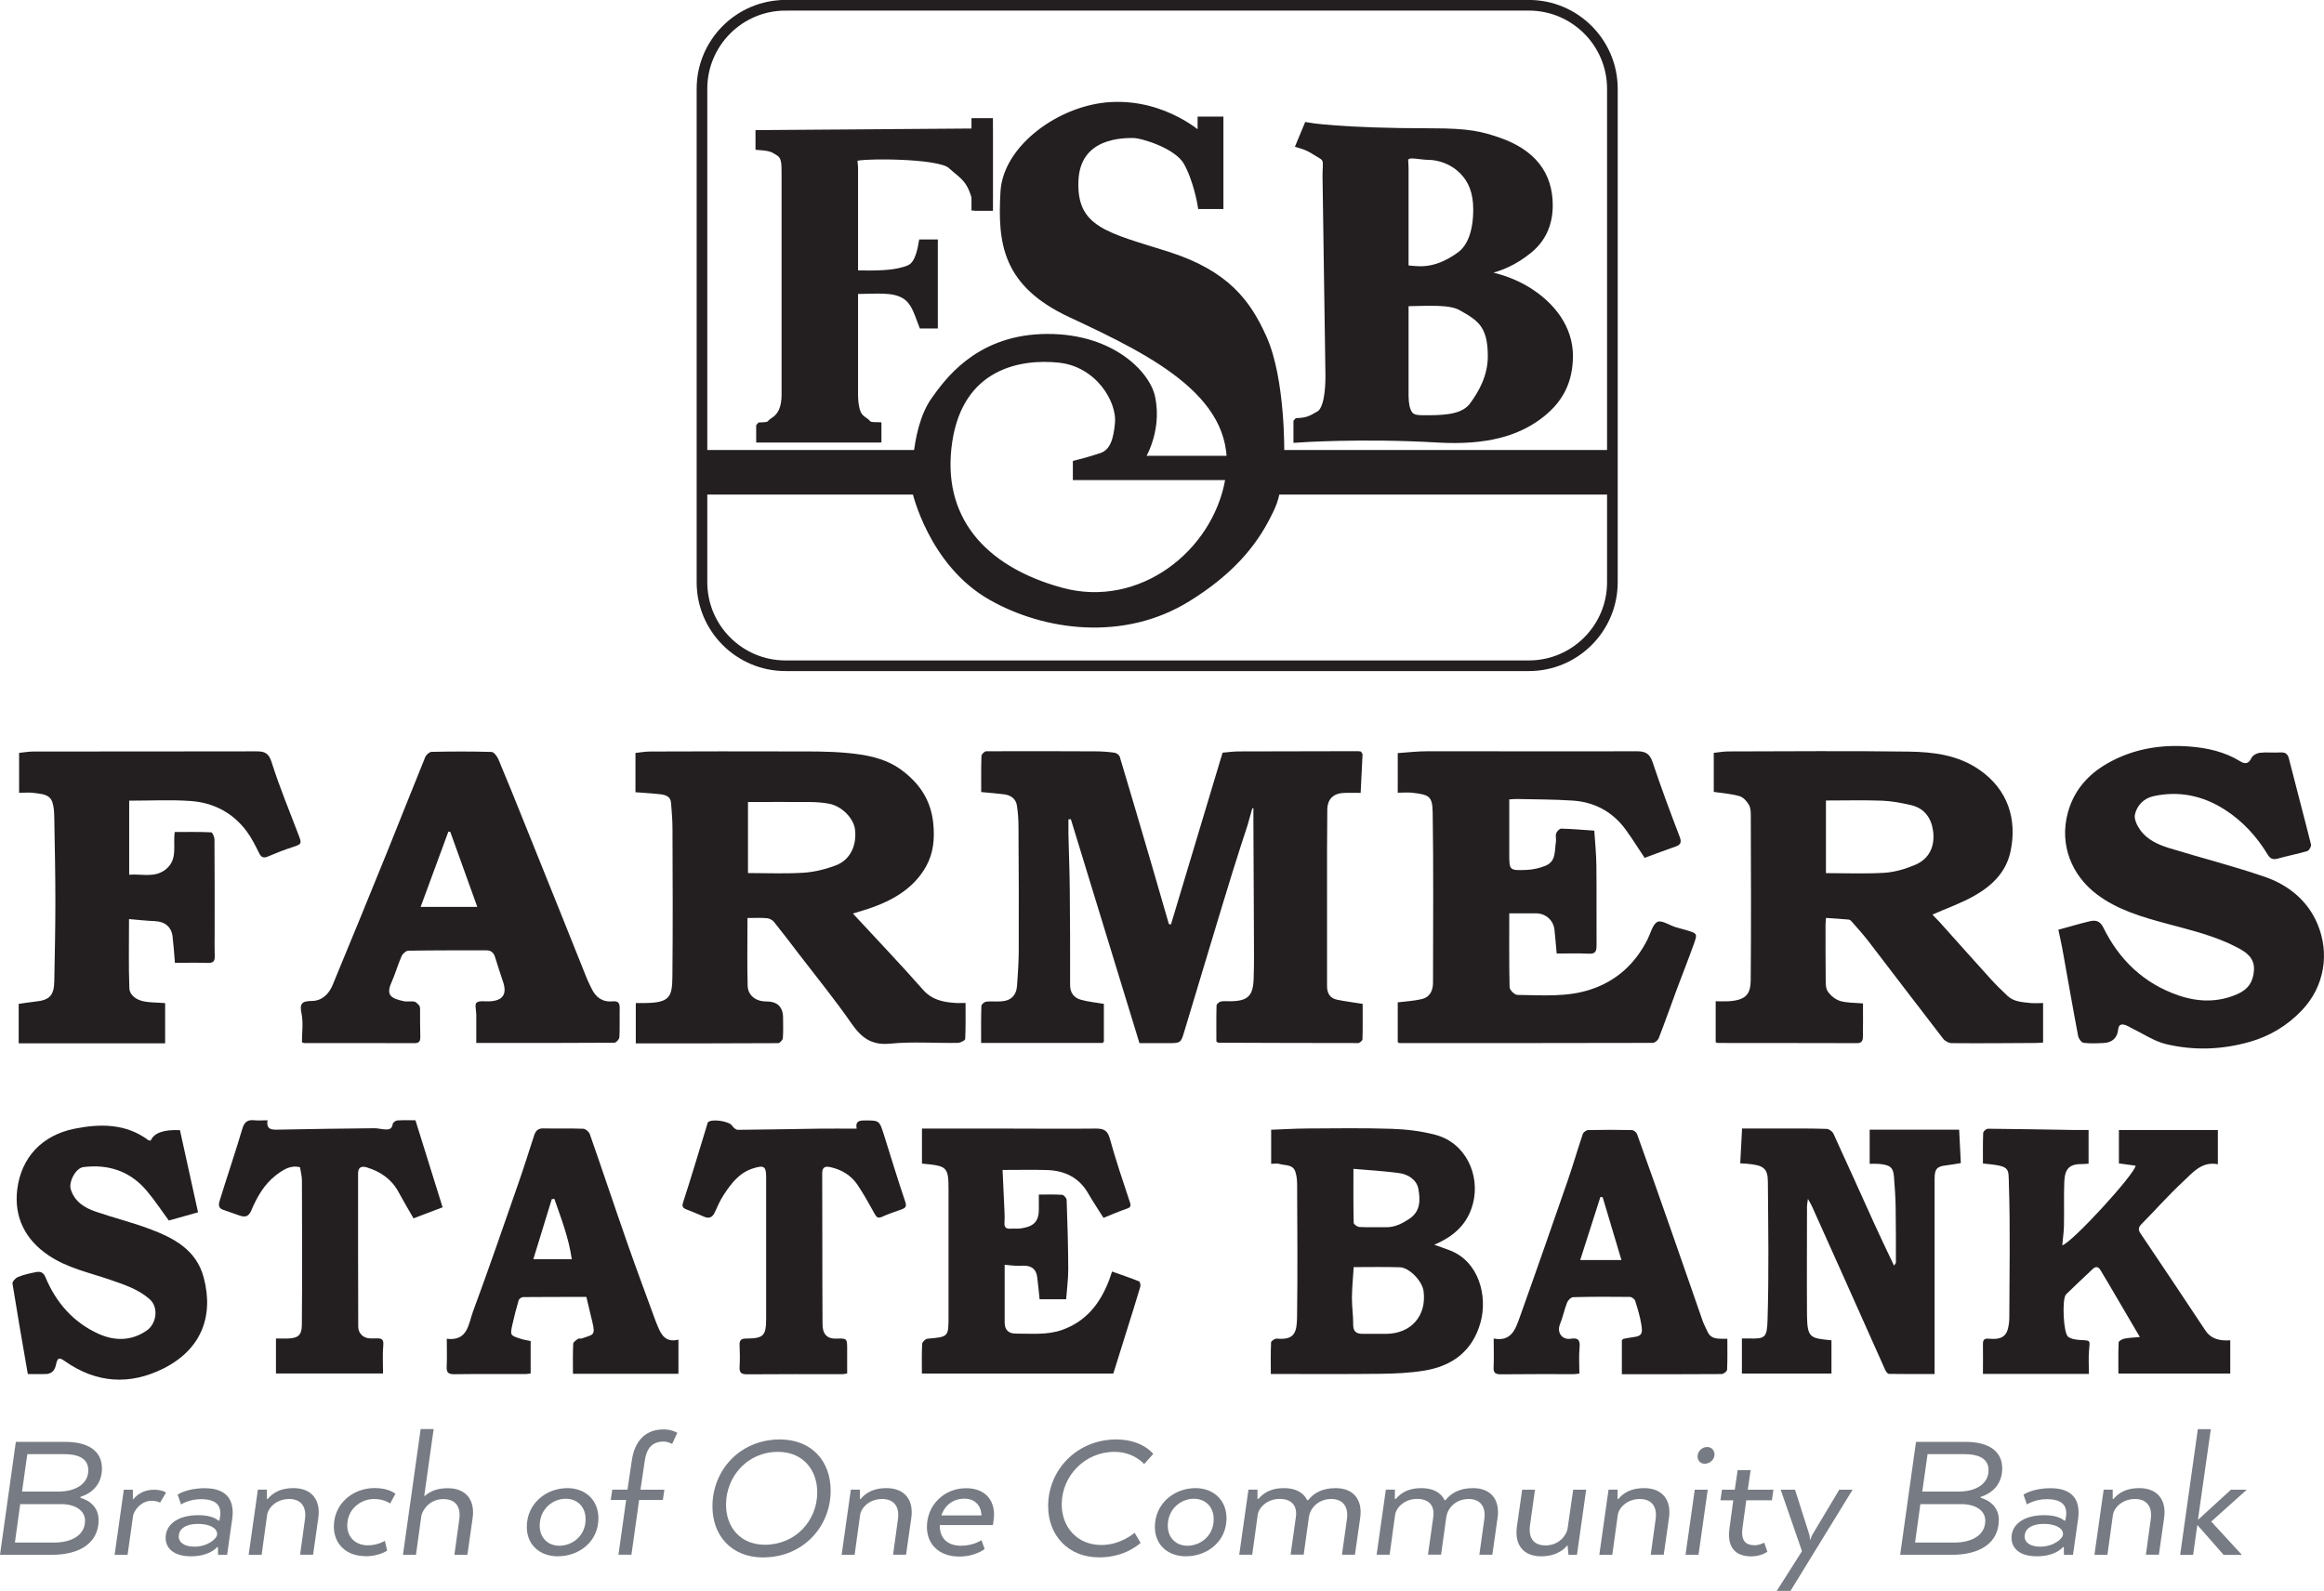
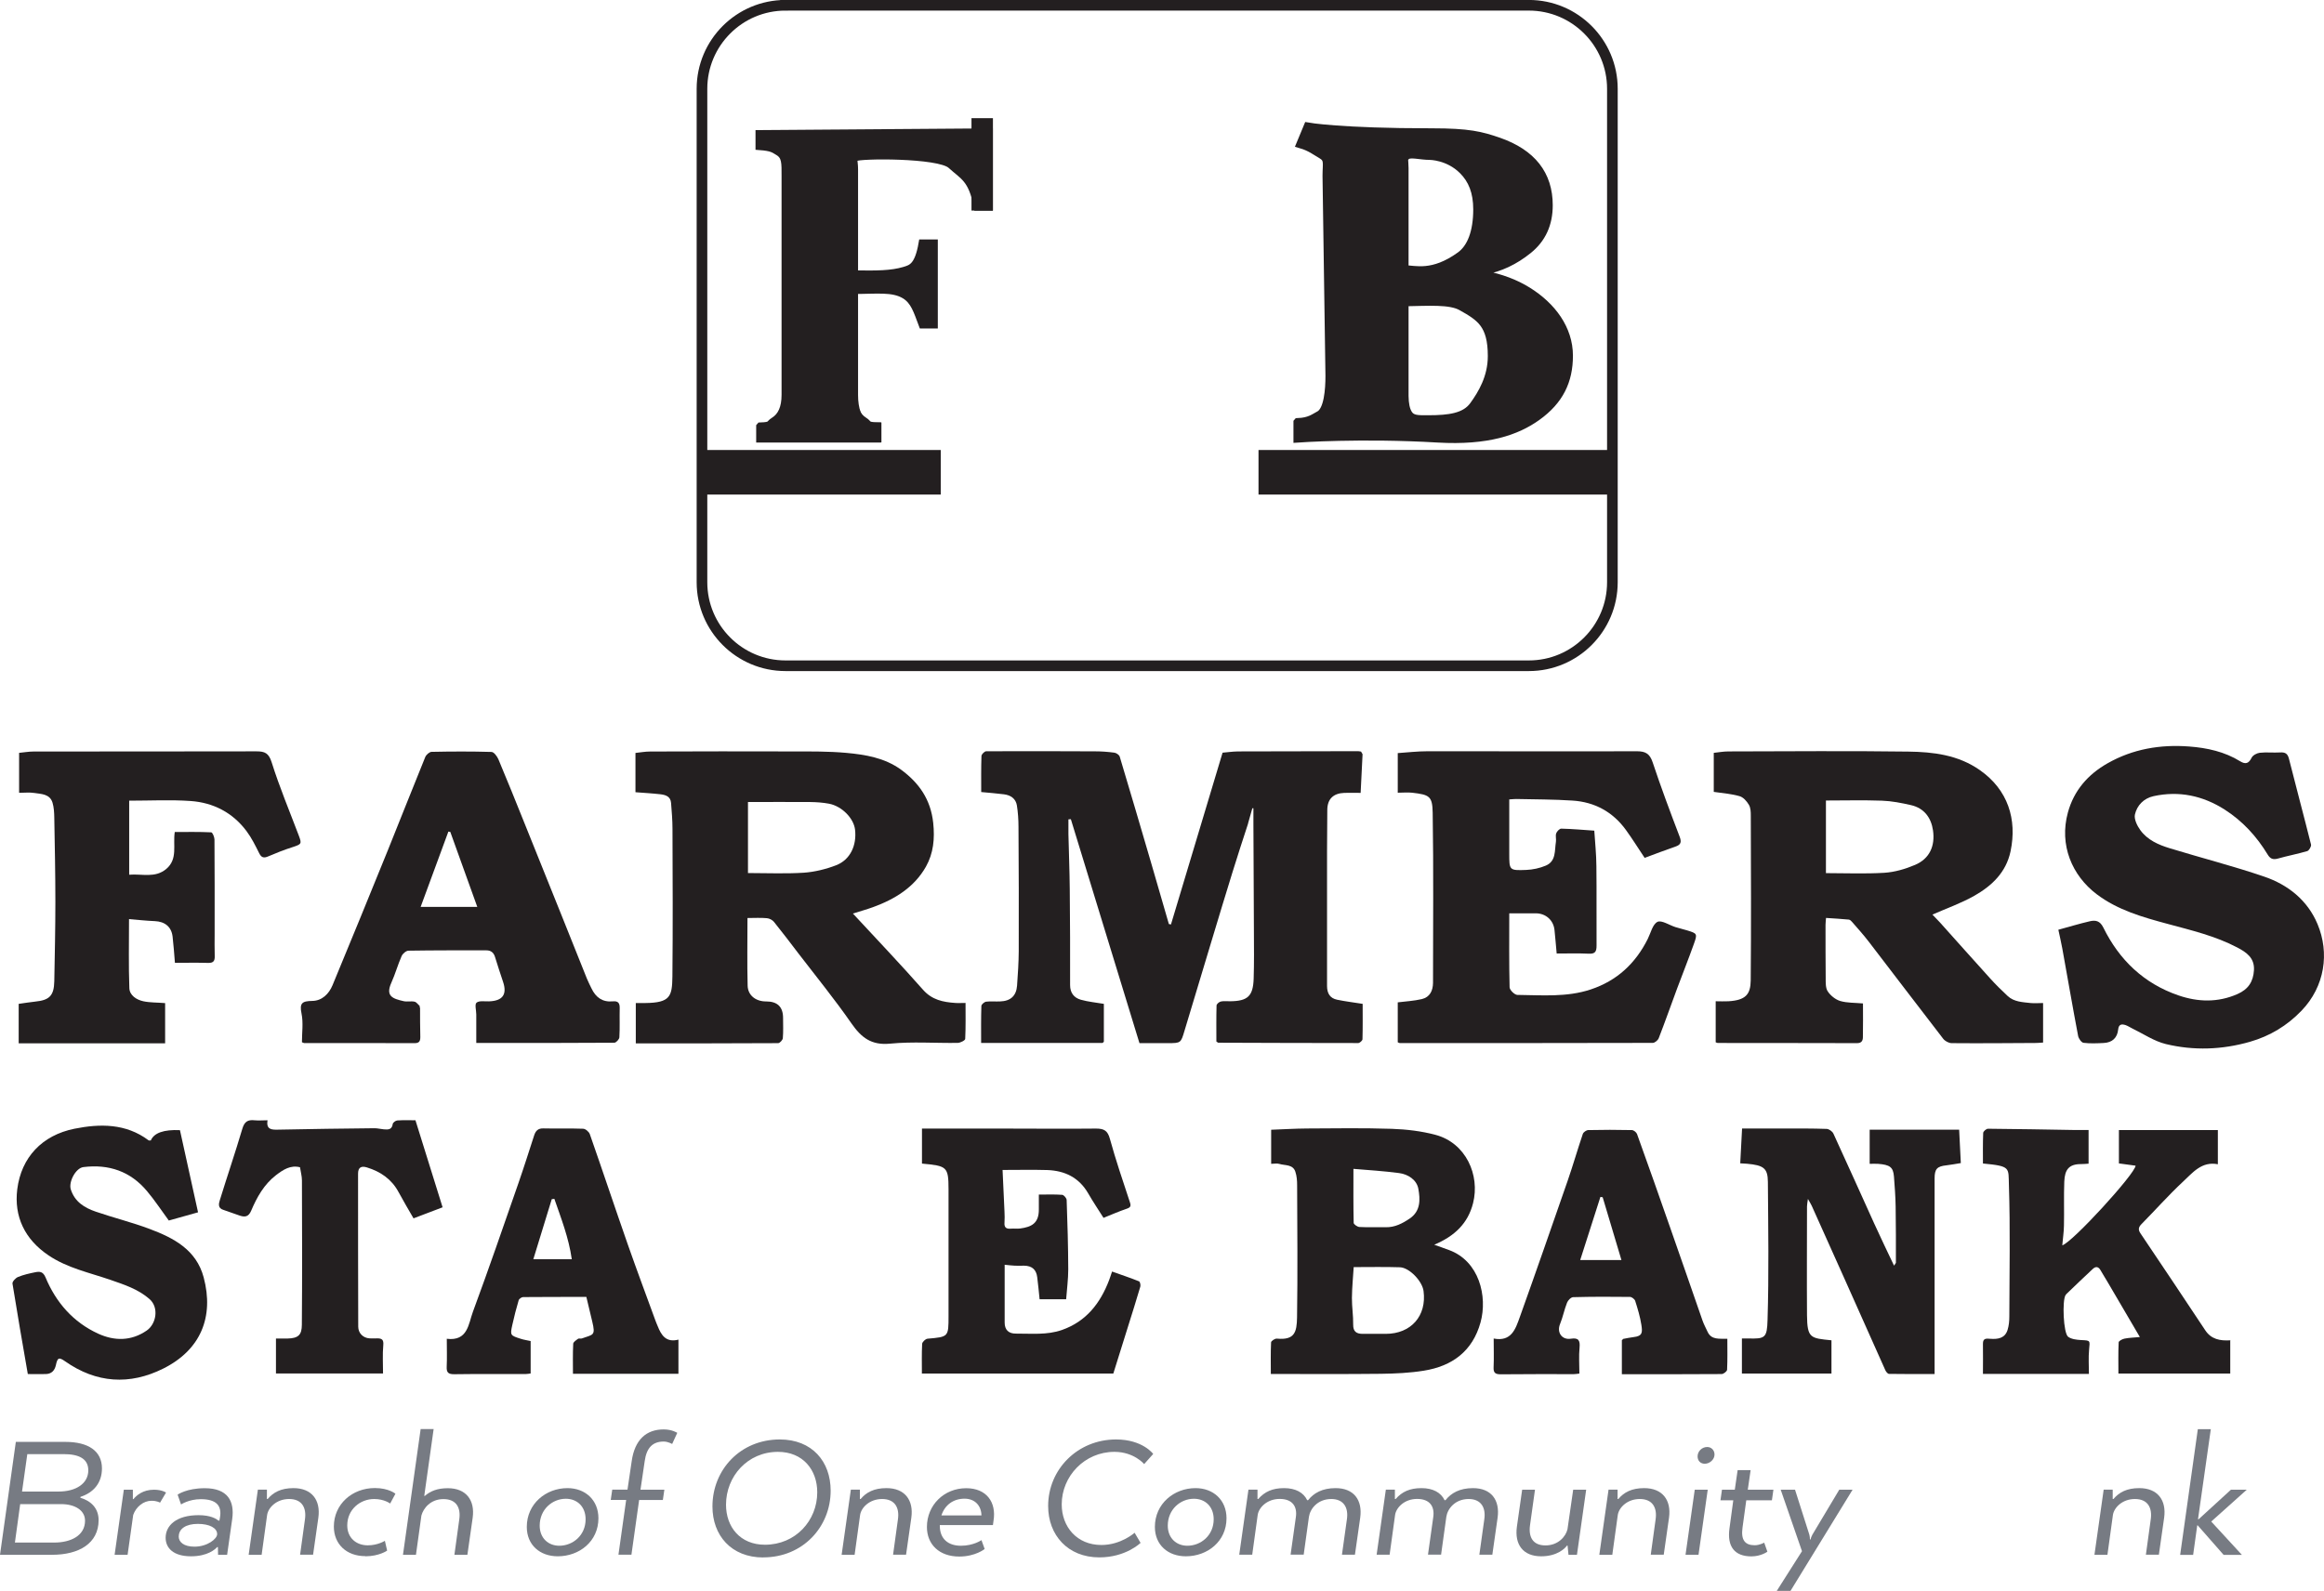
<svg xmlns="http://www.w3.org/2000/svg" id="Layer_1" data-name="Layer 1" viewBox="0 0 277.4 189.95">
  <defs>
    <style> .cls-1, .cls-2, .cls-3 { stroke: #231f20; } .cls-1, .cls-2, .cls-4 { fill: #231f20; } .cls-2 { stroke-miterlimit: 10; } .cls-5 { fill: #777b83; } .cls-3 { fill: none; stroke-width: 1.27px; } </style>
  </defs>
  <path class="cls-4" d="m148.97,98.35c-.62,1.92-1.26,3.84-1.85,5.77-.84,2.71-1.66,5.43-2.48,8.15-1.09,3.6-2.17,7.19-3.25,10.79-.44,1.48-.43,1.49-2.01,1.49-1.11,0-2.23,0-3.37,0-2.74-8.93-5.46-17.84-8.19-26.74l-.29.02c0,.58-.01,1.16,0,1.74.05,2.2.14,4.41.16,6.61.04,3.81.05,7.62.04,11.44,0,.93.47,1.52,1.29,1.75.86.24,1.77.33,2.74.49v4.52s-.1.1-.15.15c-4.8,0-9.59,0-14.5,0,0-1.49-.02-2.95.03-4.42,0-.18.35-.48.57-.51.55-.07,1.11,0,1.67-.03,1.24-.04,1.93-.66,2.02-1.89.1-1.37.19-2.74.2-4.11.02-4.95,0-9.9-.03-14.86,0-.85-.06-1.71-.19-2.54-.13-.81-.74-1.23-1.54-1.33-.87-.11-1.75-.18-2.72-.27,0-1.42-.02-2.86.03-4.3,0-.21.37-.57.57-.57,4.34-.02,8.68-.01,13.01.01.77,0,1.54.06,2.29.16.23.03.56.26.63.46,1.26,4.2,2.5,8.41,3.73,12.62.72,2.46,1.43,4.92,2.14,7.38.08.02.17.03.25.05,2.04-6.79,4.08-13.59,6.16-20.51.52-.04,1.18-.14,1.85-.15,4.77-.02,9.54-.03,14.32-.03.12,0,.24.04.36.05.06.1.12.2.18.31-.08,1.49-.15,2.98-.23,4.62-.61,0-1.28-.02-1.95,0-1.3.05-2.02.72-2.03,2.03-.04,3.29-.03,6.58-.03,9.87,0,3.72.01,7.44,0,11.16,0,.87.35,1.47,1.22,1.64.97.2,1.95.32,3.03.49,0,1.35.02,2.79-.02,4.22,0,.17-.33.46-.51.46-5.57,0-11.14-.02-16.72-.04-.02,0-.05-.03-.21-.14,0-1.37-.02-2.83.02-4.3,0-.17.3-.43.51-.48.35-.08.74-.02,1.11-.03,2.09-.02,2.74-.6,2.81-2.69.06-1.87.04-3.75.03-5.63-.01-4.3-.04-8.61-.06-12.91,0-.6,0-1.21,0-1.81-.04,0-.09,0-.13,0-.17.6-.34,1.21-.51,1.81Z" />
  <path class="cls-4" d="m243.87,119.76v4.72c-.33.02-.6.05-.87.05-3.35.02-6.69.05-10.04.02-.35,0-.81-.25-1.02-.53-2.97-3.84-5.9-7.71-8.86-11.56-.63-.82-1.32-1.59-2-2.37-.1-.12-.25-.27-.39-.29-.88-.09-1.76-.13-2.73-.2-.02.3-.06.57-.06.83,0,2.12,0,4.24.02,6.37,0,.54-.02,1.18.25,1.58.34.5.92.97,1.49,1.14.83.24,1.74.2,2.71.29,0,1.32.02,2.67-.01,4.01,0,.39-.12.73-.69.73-5.54-.02-11.09-.01-16.63-.02-.06,0-.12-.04-.25-.08v-4.9c.51,0,1.02.03,1.54,0,2.03-.13,2.62-.81,2.64-2.49.06-6.55.03-13.1.01-19.65,0-.45-.01-.96-.23-1.32-.25-.43-.67-.91-1.12-1.03-.97-.28-2.01-.35-3.07-.51v-4.66c.56-.06,1.16-.17,1.75-.17,7.16-.01,14.31-.08,21.47.02,2.98.04,5.95.39,8.54,2.21,3.36,2.35,4.46,5.88,3.67,9.68-.53,2.53-2.23,4.13-4.32,5.32-1.57.89-3.3,1.5-5.01,2.25.21.22.56.57.89.93,2,2.23,3.99,4.47,6,6.69.66.73,1.36,1.42,2.09,2.1.76.71,1.77.73,2.73.84.48.05.98,0,1.51,0Zm-25.93-15.51c2.36,0,4.68.1,6.98-.04,1.24-.08,2.51-.45,3.66-.94,1.77-.75,2.41-2.29,2.15-4.12-.22-1.51-1.05-2.66-2.63-3.02-1.14-.26-2.3-.49-3.46-.53-2.21-.08-4.43-.02-6.69-.02v8.67Z" />
  <path class="cls-4" d="m101.8,109.07c2.88,3.11,5.69,6.06,8.38,9.11,1.07,1.21,2.39,1.47,3.83,1.57.37.03.74,0,1.24,0,0,1.43.03,2.87-.04,4.29,0,.18-.57.47-.89.48-2.69.04-5.41-.17-8.08.09-2.25.22-3.44-.74-4.61-2.42-1.97-2.84-4.17-5.54-6.28-8.29-.98-1.28-1.95-2.57-2.96-3.82-.19-.24-.56-.43-.86-.45-.73-.07-1.47-.02-2.31-.02,0,2.74-.05,5.41.02,8.07.03,1.19,1,1.9,2.22,1.89q2.02,0,2.01,1.99c0,.8.04,1.6-.03,2.4-.02.22-.36.59-.56.59-5.64.03-11.27.03-16.99.03v-4.82c.35,0,.74,0,1.13,0,2.99-.03,3.21-.8,3.24-3.17.06-5.87.03-11.75.01-17.62,0-1.03-.09-2.07-.17-3.1-.06-.79-.67-.97-1.31-1.04-.97-.11-1.94-.16-2.94-.24v-4.69c.57-.06,1.16-.17,1.76-.17,5.67-.02,11.34-.03,17.01-.01,2.13,0,4.27-.02,6.38.17,2.3.21,4.59.59,6.54,2,2.17,1.59,3.55,3.57,3.85,6.36.2,1.89.03,3.63-.87,5.23-1.39,2.46-3.7,3.88-6.31,4.83-.76.28-1.54.49-2.42.77Zm-12.52-4.83c2.28,0,4.48.1,6.66-.04,1.3-.09,2.64-.42,3.86-.89,1.68-.65,2.48-2.36,2.26-4.26-.16-1.35-1.57-2.8-3.11-3.09-.74-.14-1.51-.19-2.26-.2-2.45-.02-4.9,0-7.41,0v8.49Z" />
  <path class="cls-4" d="m180.15,109.05c0,2.99-.03,5.91.04,8.82,0,.33.59.91.92.92,2.94.03,5.9.3,8.76-.65,3.14-1.04,5.35-3.11,6.81-6.03.36-.72.58-1.75,1.16-2.04.49-.24,1.42.4,2.16.63.46.14.93.25,1.39.39,1.2.37,1.24.39.78,1.66-.63,1.77-1.33,3.52-1.99,5.29-.73,1.97-1.43,3.96-2.19,5.92-.1.25-.47.56-.71.56-10.07.03-20.14.02-30.2.02-.06,0-.11-.04-.24-.09v-4.77c.97-.12,1.94-.17,2.88-.39.96-.23,1.32-1.01,1.33-1.94,0-6.77.07-13.53-.04-20.3-.03-2-.4-2.16-2.45-2.4-.55-.06-1.11,0-1.72,0v-4.73c1.17-.08,2.35-.22,3.54-.22,8.33-.01,16.67.03,25,0,1.06,0,1.55.31,1.89,1.33.99,2.98,2.09,5.92,3.21,8.85.26.68.16.98-.51,1.21-1.23.42-2.44.89-3.66,1.34-.76-1.13-1.46-2.27-2.24-3.34-1.56-2.15-3.72-3.33-6.36-3.5-2.24-.15-4.49-.14-6.74-.19-.24,0-.48.03-.82.05,0,2.19,0,4.33,0,6.48,0,1.97,0,2.02,2.01,1.94.8-.03,1.63-.21,2.36-.52,1.24-.53,1.03-1.8,1.2-2.84.05-.33-.07-.7.03-1,.08-.24.4-.57.6-.57,1.31.03,2.62.15,3.95.24.09,1.38.24,2.8.25,4.22.04,3.17,0,6.34.02,9.5,0,.7-.15,1.01-.93.97-1.26-.06-2.53-.02-3.83-.02-.09-.96-.16-1.88-.26-2.81-.12-1.16-1.03-1.98-2.21-1.99-1.04,0-2.09,0-3.21,0Z" />
  <path class="cls-4" d="m245.69,111.01c1.36-.37,2.54-.73,3.75-1.01.68-.16,1.22-.07,1.62.75,1.9,3.86,4.83,6.68,8.97,8.1,2.34.8,4.7.87,7.04-.16,1.3-.57,1.89-1.49,1.97-2.86.08-1.47-.91-2.13-1.99-2.7-2.62-1.38-5.48-2.05-8.32-2.82-2.97-.8-5.95-1.64-8.46-3.54-2.96-2.24-4.5-5.89-3.44-9.76.72-2.63,2.39-4.54,4.73-5.87,3.02-1.72,6.32-2.27,9.74-2.01,2.14.16,4.24.62,6.1,1.77.64.39,1.02.26,1.36-.43.14-.29.62-.55.97-.59.8-.09,1.61.01,2.41-.04.62-.04.92.12,1.08.77.86,3.42,1.78,6.82,2.63,10.23.05.22-.23.71-.45.78-1.15.34-2.34.56-3.5.89-.58.16-.91.04-1.22-.47-1.31-2.17-3-4.01-5.14-5.38-2.59-1.65-5.43-2.27-8.49-1.6-1.17.26-1.97,1.1-2.22,2.19-.12.55.26,1.33.64,1.86.85,1.18,2.17,1.76,3.52,2.17,3.75,1.15,7.57,2.12,11.28,3.39,2.84.97,5.16,2.82,6.35,5.65,1.46,3.46.88,7.46-1.9,10.35-1.73,1.8-3.77,3.03-6.17,3.72-3.32.95-6.69,1.07-10.02.27-1.4-.34-2.67-1.21-3.99-1.85-.27-.13-.53-.31-.81-.41-.46-.15-.83-.14-.9.52-.1,1-.71,1.56-1.72,1.61-.8.04-1.62.08-2.41-.02-.26-.03-.59-.51-.65-.82-.66-3.48-1.26-6.97-1.89-10.45-.13-.73-.31-1.46-.47-2.23Z" />
  <path class="cls-4" d="m50.14,120.31c0,1.17,0,2.34.03,3.5,0,.48-.11.74-.67.74-4.4-.02-8.8,0-13.2-.01-.05,0-.11-.04-.26-.1,0-1.12.18-2.32-.05-3.43-.26-1.25.08-1.48,1.27-1.5,1.16-.01,1.99-.82,2.43-1.87,2.22-5.36,4.42-10.73,6.6-16.11,1.5-3.71,2.96-7.44,4.47-11.14.11-.27.49-.61.75-.62,2.38-.05,4.77-.06,7.15.01.3,0,.69.54.84.9,1.06,2.51,2.07,5.04,3.09,7.57,1.48,3.68,2.96,7.36,4.44,11.04,1.01,2.52,2.02,5.05,3.03,7.57.16.39.36.77.54,1.15.51,1.08,1.32,1.67,2.55,1.55.61-.06.83.19.82.79-.03,1.17.03,2.34-.04,3.5-.01.24-.39.65-.6.65-5.45.04-10.9.03-16.48.03,0-1.15,0-2.28,0-3.4,0-.49-.21-1.21.03-1.41.32-.27.98-.14,1.5-.16,1.62-.06,2.17-.82,1.67-2.32-.33-.99-.66-1.98-.96-2.97-.16-.53-.49-.8-1.04-.8-3.1,0-6.2-.01-9.29.04-.28,0-.69.35-.82.64-.46,1.04-.76,2.15-1.23,3.19-.72,1.61.16,1.9,1.48,2.2.41.09.88-.03,1.29.06.24.05.42.34.63.53-.02.02-.06.04-.06.05.01.05.04.09.06.13Zm3.61-20.98c-.08-.01-.16-.03-.23-.04-1.09,2.97-2.18,5.94-3.31,8.99h6.76c-1.09-3.04-2.16-5.99-3.22-8.95Z" />
  <path class="cls-4" d="m15.42,95.59v8.85c1.54-.13,3.1.44,4.44-.7,1.39-1.19.76-2.83,1-4.4,1.46,0,2.91-.03,4.35.04.15,0,.38.54.39.84.03,3.75.02,7.5.02,11.25,0,.89-.02,1.78.01,2.68.02.57-.14.84-.79.82-1.32-.04-2.65-.01-3.96-.01-.09-1.1-.16-2.12-.28-3.14-.14-1.16-.92-1.79-2.13-1.84-1-.04-2-.15-3.07-.24,0,2.85-.06,5.55.04,8.24.03.86.84,1.39,1.67,1.57.8.17,1.64.14,2.6.22v4.8H2.23v-4.71c.66-.09,1.31-.2,1.97-.27,1.71-.17,2.24-.71,2.28-2.42.06-3.16.13-6.33.13-9.49,0-3.35-.07-6.69-.13-10.04-.01-.6-.04-1.23-.21-1.8-.32-1.05-1.33-1.03-2.17-1.16-.57-.09-1.17-.02-1.82-.02v-4.77c.56-.05,1.15-.16,1.75-.16,8.86-.01,17.72,0,26.58-.02,1.01,0,1.47.21,1.82,1.32.93,2.96,2.14,5.84,3.24,8.75.37.98.32,1.02-.79,1.38-.97.31-1.93.69-2.86,1.09-.53.23-.82.16-1.09-.39-.45-.9-.9-1.82-1.5-2.62-1.65-2.21-3.96-3.41-6.68-3.6-2.39-.17-4.79-.04-7.31-.04Z" />
  <path class="cls-4" d="m266.21,159.99v4.01h-13.35c0-1.22-.03-2.47.03-3.72,0-.17.44-.4.7-.45.54-.11,1.1-.12,1.83-.19-1.36-2.32-2.6-4.44-3.84-6.55-.27-.47-.57-.92-.83-1.39-.25-.45-.56-.55-.95-.19-1.03.96-2.05,1.94-3.07,2.92-.07.06-.13.13-.18.21-.41.61-.27,4.53.31,4.97.39.29,1.01.36,1.53.39,1.14.06,1.08.01.97,1.16-.09.94-.02,1.89-.02,2.88h-12.65c0-1.22.02-2.41,0-3.6-.01-.69.43-.62.87-.59.92.07,1.76-.06,2.07-1.06.16-.51.21-1.07.21-1.61.01-5.23.12-10.46-.05-15.69-.07-2.09.24-2.25-3.1-2.57,0-1.21-.02-2.43.03-3.65,0-.18.37-.5.57-.5,3.43.03,6.86.09,10.29.15.55,0,1.11,0,1.72,0v4.02c-.28.02-.57.05-.87.05-1.47-.01-1.97.65-2.03,2.08-.07,1.75,0,3.51-.04,5.26-.01.76-.13,1.52-.2,2.36,1.22-.36,8.7-8.55,8.75-9.51-.64-.09-1.29-.17-1.99-.27v-3.98h11.81v4.08c-1.92-.38-3,1-4.15,2.07-1.73,1.61-3.3,3.39-4.97,5.08-.38.39-.4.68-.11,1.11,2.58,3.84,5.16,7.68,7.71,11.54.72,1.1,1.76,1.3,3.03,1.22Z" />
  <path class="cls-4" d="m171.2,148.62c.71.26,1.23.44,1.75.63,3.62,1.32,4.63,5.54,3.77,8.65-.95,3.43-3.38,5.22-6.78,5.76-1.68.27-3.41.35-5.12.37-4.34.05-8.67.02-13.13.02,0-1.27-.03-2.52.03-3.77,0-.17.47-.48.7-.45,2.12.2,2.37-.78,2.4-2.53.08-5.26.03-10.52.01-15.78,0-.54-.04-1.1-.21-1.61-.29-.91-1.22-.73-1.91-.94-.28-.09-.61-.01-.98-.01v-4.07c1.41-.05,2.84-.14,4.27-.15,3.38-.02,6.76-.07,10.13.04,1.75.06,3.54.27,5.22.72,3.63.97,5.33,4.81,4.48,8.16-.61,2.4-2.18,3.93-4.66,4.97Zm-9.62,2.68c-.07,1.18-.2,2.42-.21,3.67-.01,1.06.17,2.13.15,3.19-.01.82.38,1.09,1.1,1.1.93.01,1.86,0,2.79,0,3.01,0,4.9-2.14,4.51-5.11-.15-1.18-1.69-2.8-2.82-2.84-1.81-.06-3.62-.02-5.51-.02Zm-.03-11.75c0,2.32-.02,4.39.03,6.46,0,.17.43.47.67.49,1.05.06,2.11.01,3.16.03,1.09.02,1.99-.45,2.86-1.04,1.33-.9,1.25-2.31,1.03-3.54-.19-1.07-1.21-1.75-2.32-1.89-1.81-.24-3.64-.35-5.42-.5Z" />
  <path class="cls-4" d="m226.3,150.78c0-2.24.01-4.49-.03-6.73-.02-1.19-.11-2.37-.2-3.56-.09-1.13-.47-1.42-1.91-1.53-.31-.02-.62,0-.99,0v-4.08h10.68c.06,1.27.13,2.62.2,3.99-.6.09-1.16.21-1.73.27-1.11.12-1.4.43-1.4,1.57,0,3.26,0,6.52,0,9.78,0,4.18,0,8.37,0,12.55,0,.3,0,.6,0,1.02-1.87,0-3.66.01-5.44-.02-.16,0-.37-.27-.45-.46-1.63-3.63-3.24-7.27-4.87-10.91-1.3-2.91-2.6-5.81-3.91-8.71-.09-.2-.22-.39-.45-.81-.06.46-.11.67-.11.89,0,4.34-.03,8.67,0,13.01.03,2.74.42,2.73,2.92,2.98v3.97h-10.69v-4.19c.26,0,.5,0,.74,0,2.03.06,2.26-.06,2.32-2.21.17-5.49.08-10.98.04-16.47-.01-1.65-.51-2-2.49-2.18-.24-.02-.49-.03-.81-.05.08-1.42.15-2.79.22-4.16,1.65,0,3.27,0,4.88,0,1.74,0,3.47-.01,5.2.05.29,0,.7.3.82.56,1.64,3.55,3.23,7.13,4.85,10.69.77,1.7,1.59,3.39,2.39,5.08.08-.12.16-.24.23-.35Zm-.09.64l-.04-.03v.04s.04-.02.04-.02Z" />
  <path class="cls-4" d="m110.04,164.02c0-1.24-.03-2.4.03-3.56.01-.23.4-.6.64-.62,2.51-.22,2.51-.21,2.51-2.71,0-5.04,0-10.09,0-15.13,0-2.73-.21-2.79-3.17-3.07,0-.65,0-1.31,0-1.97s0-1.34,0-2.21c3.33,0,6.56,0,9.8,0,3.66,0,7.31.04,10.97,0,.95,0,1.39.23,1.66,1.22.7,2.55,1.56,5.06,2.39,7.58.16.48.05.63-.41.78-.91.31-1.8.7-2.74,1.08-.61-.97-1.26-1.93-1.84-2.94-1.09-1.88-2.79-2.7-4.89-2.77-1.73-.05-3.45-.01-5.32-.01.08,1.72.16,3.36.23,4.99.02.43.03.86,0,1.29-.05.58.2.78.76.73.37-.03.75.03,1.11-.02,1.31-.18,2.25-.58,2.23-2.3,0-.55,0-1.1,0-1.75.95,0,1.88-.04,2.79.03.2.02.53.4.53.63.1,2.75.18,5.51.19,8.26,0,1.18-.16,2.36-.25,3.58h-3.17c-.09-.88-.17-1.75-.28-2.61-.11-.94-.63-1.39-1.58-1.4-.37,0-.74.02-1.11,0-.36-.02-.72-.06-1.2-.11,0,.45,0,.95,0,1.46,0,1.81,0,3.63,0,5.44,0,.87.47,1.33,1.35,1.32,1.84-.01,3.7.19,5.48-.43,2.91-1.02,4.59-3.2,5.64-5.96.12-.3.21-.62.35-1.02,1.12.4,2.18.75,3.22,1.17.12.05.21.45.15.64-.48,1.63-.99,3.25-1.5,4.87-.57,1.83-1.14,3.66-1.72,5.5h-22.83Z" />
  <path class="cls-4" d="m3.32,164.06c-.64-3.69-1.26-7.24-1.83-10.8-.04-.23.37-.67.66-.79.66-.27,1.38-.43,2.08-.57.51-.1.91-.08,1.2.61,1.25,3,3.3,5.36,6.29,6.73,1.93.88,3.93.91,5.8-.38,1.13-.78,1.48-2.74.33-3.75-1.37-1.2-3.04-1.73-4.71-2.31-2.5-.86-5.12-1.4-7.36-2.92-2.83-1.91-4.12-4.63-3.72-7.88.48-3.82,2.97-6.45,6.82-7.23,3.03-.61,6.15-.65,8.85,1.38.06.05.18.01.27.02q.58-1.36,3.48-1.23c.71,3.25,1.43,6.51,2.16,9.81-1.24.35-2.39.67-3.49.98-.88-1.19-1.67-2.41-2.6-3.51-1.97-2.36-4.56-3.25-7.6-2.87-.92.12-1.78,1.77-1.5,2.66.47,1.49,1.64,2.2,2.98,2.66,2.12.73,4.32,1.27,6.42,2.06,2.89,1.08,5.58,2.49,6.46,5.78,1.26,4.72-.35,8.66-4.81,10.89-4.01,2.01-8,1.76-11.74-.87-.73-.51-.9-.43-1.09.47-.14.63-.51,1.04-1.19,1.06-.74.02-1.48,0-2.15,0Z" />
  <path class="cls-4" d="m63.34,160.09v3.9c-.19.02-.39.07-.59.07-2.85,0-5.7-.02-8.55.02-.71,0-.91-.22-.88-.9.05-1.07.01-2.15.01-3.33,2.52.31,2.58-1.78,3.12-3.23,1.88-5.08,3.64-10.21,5.42-15.32.66-1.9,1.27-3.83,1.89-5.74.18-.55.47-.85,1.11-.83,1.58.04,3.16-.02,4.74.04.28.01.69.36.79.64,1.54,4.4,3.01,8.82,4.55,13.22,1.06,3.02,2.18,6.02,3.28,9.03.08.23.18.45.27.67.43,1.09,1,2,2.48,1.62v4.08h-12.59c0-1.2-.03-2.4.03-3.58,0-.21.35-.43.58-.6.1-.08.31.01.45-.04,1.36-.49,1.66-.3,1.24-2.03-.24-.96-.46-1.92-.7-2.93-2.54,0-5.05,0-7.55.02-.18,0-.48.21-.53.38-.29.97-.54,1.96-.76,2.95-.27,1.24-.25,1.25,1.04,1.66.34.11.7.16,1.15.26Zm2.83-16.95c-.1.01-.21.03-.31.04-.73,2.37-1.45,4.74-2.2,7.17h4.59c-.36-2.56-1.27-4.87-2.08-7.21Z" />
  <path class="cls-4" d="m193.72,159.87c.42-.08.83-.17,1.25-.22,1.09-.12,1.09-.55.95-1.46-.15-.97-.44-1.93-.74-2.87-.07-.21-.41-.47-.62-.47-2.26-.03-4.52-.03-6.78.03-.26,0-.62.37-.73.65-.33.83-.5,1.73-.84,2.56-.41,1,.22,1.92,1.3,1.75.91-.14,1.11.21,1.03,1.07-.1,1-.02,2.02-.02,3.09-.24.03-.45.07-.65.07-2.91,0-5.83-.01-8.74.02-.65,0-.88-.18-.85-.84.05-1.1.01-2.2.01-3.43,2.12.41,2.61-1.15,3.11-2.54,1.94-5.42,3.83-10.86,5.72-16.3.64-1.85,1.18-3.73,1.81-5.59.07-.21.42-.45.64-.46,1.73-.04,3.47-.04,5.21,0,.22,0,.54.26.62.47,1.34,3.71,2.65,7.44,3.95,11.16,1.3,3.7,2.58,7.41,3.87,11.12.16.46.4.89.6,1.33.46,1,1.4.81,2.36.84,0,1.25.03,2.47-.03,3.69,0,.19-.42.52-.65.52-3.93.03-7.87.02-11.91.02v-4.06s.09-.09.14-.13Zm-5.09-9.42h4.91c-.75-2.5-1.49-5-2.24-7.5-.09-.01-.18-.02-.27-.04-.78,2.44-1.56,4.87-2.41,7.53Z" />
-   <path class="cls-4" d="m102.25,134.73c-.17-.86.32-.95.96-.95,1.75,0,1.75-.02,2.3,1.72.84,2.66,1.64,5.33,2.54,7.97.2.59.03.76-.44.93-.77.28-1.56.53-2.29.87-.5.23-.68.1-.92-.34-.64-1.16-1.29-2.33-2.02-3.43-.77-1.16-1.92-1.86-3.29-2.15-.51-.11-.95-.06-.95.72.03,6.03,0,12.05.04,18.08,0,1.14.57,1.73,1.65,1.68,1.28-.05,1.29,0,1.29,1.25,0,.95,0,1.91,0,2.91-.18.03-.35.08-.52.08-3.81,0-7.62-.01-11.43.02-.7,0-.93-.2-.89-.89.05-.86.04-1.72,0-2.58-.03-.6.18-.8.8-.8,2.1-.02,2.37-.33,2.37-2.47,0-5.6,0-11.19,0-16.79,0-1.3-.25-1.47-1.55-1.06-1.66.51-2.62,1.81-3.51,3.15-.44.66-.74,1.4-1.08,2.12-.28.59-.67.77-1.3.49-.68-.31-1.38-.58-2.08-.86-.43-.17-.56-.34-.38-.88,1-3.07,1.91-6.16,2.86-9.25.03-.09.03-.19.08-.25.38-.49,2.57-.16,2.9.39.14.23.46.49.7.49,3.24-.02,6.49-.1,9.73-.14,1.42-.02,2.85,0,4.44,0Z" />
  <path class="cls-4" d="m49.6,133.79c1.1,3.52,2.17,6.94,3.23,10.36-1.18.45-2.27.86-3.47,1.32-.59-1.03-1.22-2.08-1.8-3.16-.83-1.53-2.14-2.42-3.76-2.92-.67-.21-1.06-.01-1.06.74,0,6.09,0,12.18.02,18.27,0,.77.57,1.35,1.35,1.4.31.02.62,0,.93,0,.56,0,.77.17.71.82-.1,1.09-.03,2.2-.03,3.37h-12.78v-4.17c.47,0,.93,0,1.38,0,1.32-.03,1.7-.46,1.71-1.63.05-5.75.03-11.51.01-17.26,0-.5-.15-1.01-.23-1.56-1.13-.29-2.01.29-2.86.94-1.43,1.1-2.29,2.64-2.97,4.25-.32.75-.76.78-1.37.58-.66-.21-1.31-.48-1.97-.69-.65-.2-.53-.74-.41-1.12.88-2.86,1.85-5.7,2.7-8.57.25-.84.65-1.08,1.44-1,.49.05.98,0,1.56,0-.17,1.12.49,1.14,1.28,1.12,3.83-.08,7.66-.13,11.5-.17.36,0,.72.1,1.09.13.5.04.98.08,1.08-.64.02-.17.35-.41.55-.42.77-.05,1.54-.02,2.18-.02Z" />
-   <path class="cls-4" d="m226.3,150.78c-.08.12-.16.24-.23.35.08-.12.16-.24.23-.35Z" />
  <path class="cls-4" d="m162.64,90.04c-.06-.1-.12-.2-.18-.31.06.1.12.2.18.31Z" />
  <path class="cls-4" d="m193.72,159.87s-.09.09-.14.13c.05-.04.09-.09.14-.13Z" />
  <path class="cls-4" d="m131.61,124.52s.1-.1.15-.15c-.05.05-.1.1-.15.15Z" />
  <path class="cls-4" d="m50.14,120.31s-.05-.09-.06-.13c0-.01.04-.04.06-.05,0,.06,0,.12,0,.18Z" />
  <polygon class="cls-4" points="226.2 151.42 226.16 151.43 226.16 151.39 226.2 151.42" />
  <g>
    <path class="cls-3" d="m93.76.63h88.73c5.5,0,9.97,4.47,9.97,9.97v58.92c0,5.5-4.47,9.97-9.97,9.97h-88.73c-5.5,0-9.97-4.47-9.97-9.97V10.6c0-5.5,4.47-9.97,9.97-9.97Z" />
    <g>
      <path class="cls-1" d="m90.77,50.94c1.42-.05,1.03-.26,1.63-.63.93-.57,1.39-1.62,1.39-3.16v-26.12c0-1.56.05-2.41-.86-2.95-.55-.33-.77-.55-2.25-.66v-1.39l27.33-.2v8.82h-1.29c-.63-3.36-1.69-3.64-3.17-4.99-1.48-1.34-11.05-1.25-11.46-.9-.4.37-.17.46-.17,1.45v12.57c2.75.05,4.49.03,6.02-.42.9-.27,1.71-.49,2.2-3.27h1.3v9.63h-1.3c-.61-1.61-.95-2.82-2.11-3.53-1.45-.88-3.38-.59-6.11-.59v12.56c0,1.66.44,3.05,1.35,3.5.91.45-.48.33,1.39.29v1.39h-13.9v-1.39Z" />
      <path class="cls-1" d="m154.9,50.42c1.43-.05,1.96-.53,2.59-.86,1.05-.56,1.22-3.08,1.22-4.67l-.35-23.88c0-1.57.29-2.05-.69-2.6-.6-.33-1.22-.86-2.43-1.21l.86-2.07s3.81.69,14.83.69c4.38,0,5.83.37,7.95,1.1,3.97,1.39,5.96,3.92,5.96,7.59,0,2.23-.81,4-2.44,5.31-1.62,1.31-3.38,2.14-5.26,2.48v.51c1.99.39,3.73,1.04,5.2,1.96,2.88,1.79,4.91,4.5,4.91,7.7,0,3-1.11,5.34-3.81,7.27-2.42,1.73-5.89,2.94-11.81,2.6-9.14-.54-16.74,0-16.74,0v-1.91Zm19.42-19.88c1.27-.92,2.03-2.78,2.03-5.55,0-2.06-.6-3.55-1.73-4.67-1.73-1.73-3.94-1.73-3.98-1.73-1.11,0-2.32-.38-2.77,0-.44.37-.24.5-.24,1.48v12.1c1.26,0,3.36.78,6.69-1.63Zm-6.27,18.82c.44.77,1.19.72,2.42.72,2.54,0,4.41-.26,5.42-1.64,1.01-1.39,2.2-3.36,2.2-5.92,0-3.82-1.4-4.67-3.64-5.93-1.37-.77-3.92-.57-6.82-.52v11.21c.01.95.16,1.64.42,2.08Z" />
    </g>
    <rect class="cls-1" x="116.46" y="14.61" width="1.56" height="10.03" />
-     <path class="cls-1" d="m148.99,54.92h-12.98s2.25-3.29,1.38-7.44c-.59-2.83-5.02-7.43-13.15-7.09-7.62.33-11.1,5.3-12.63,7.44-2.59,3.63-2.25,10.72-2.25,10.72,0,0,1.9,8.6,9,12.63,6.4,3.64,15.73,4.91,23.36.17,5.02-3.11,7.78-6.4,9.51-9.86.79-1.59,1.04-2,1.56-6.23v-1.03s.17-8.83-2.08-13.85c-1.84-4.09-4.32-7.61-11.42-9.86-7.09-2.25-11.25-2.94-11.07-8.83.17-5.88,6.05-5.71,7.09-5.71s5.22,1.25,6.41,3.29c1.21,2.07,1.73,5.19,1.73,5.19h2.08v-10.04h-2.08v2.07s-4.33-4.19-10.9-3.8c-5.89.35-12.33,5.02-12.63,10.21-.34,6.06.17,10.9,7.96,14.53,9.96,4.65,20.63,9.85,18.86,19.9-1.56,8.82-10.56,15.92-20.08,13.33-9.52-2.6-14.87-8.83-13.49-17.99,1.39-9.17,8.65-10.38,13.32-9.86,4.68.52,7.38,4.94,7.09,7.78-.17,1.73-.52,3.46-2.08,3.98-1.56.52-2.94.86-2.94.86v1.39h20.59l-.17-1.91Z" />
    <rect class="cls-1" x="83.76" y="54.23" width="28.03" height="4.32" />
    <rect class="cls-1" x="150.72" y="54.23" width="41.53" height="4.32" />
    <path class="cls-2" d="m97.55,51.38v-23.18s4.21-7.18,4.21-7.18v26.12c0,1.55.45,2.6,1.36,3.16.59.37.21.58,1.59.63v1.39h-7.33c.11-.2.18-.42.19-.66,0-.1,0-.19-.03-.29Z" />
  </g>
  <path class="cls-5" d="m11.77,181.5c0-1.39-.88-2.29-2.18-2.67l.02-.11c1.53-.49,2.56-1.64,2.56-3.39,0-2.09-1.64-3.17-4.36-3.17H1.89l-1.89,13.48h6.22c3.19,0,5.55-1.35,5.55-4.14Zm-1.23-5.95c0,1.57-1.44,2.54-3.57,2.54H2.63l.63-4.47h4.34c1.84,0,2.94.56,2.94,1.94Zm-8.14,4.04h4.9c1.62,0,2.85.72,2.85,1.98,0,1.78-1.69,2.61-3.69,2.61H1.78l.63-4.59Z" />
  <path class="cls-5" d="m19.1,179.42l.72-1.21s-.47-.34-1.44-.34c-1.33,0-2.09.68-2.45,1.12h-.07v-1.12h-1.08l-1.1,7.77h1.55l.67-4.76c.34-.97,1.23-1.69,2.18-1.69.67,0,1.01.22,1.01.22Z" />
  <path class="cls-5" d="m19.77,183.6c0,1.23.92,2.22,3.03,2.22,1.98,0,2.88-.83,3.12-1.1h.09l.02.92h1.08l.61-4.29c.29-2.12-.54-3.66-3.28-3.66-2.18,0-3.24.77-3.24.77l.41,1.17s.94-.63,2.36-.63c1.87,0,2.52.79,2.29,2.16l-.07.4h-.11c-.27-.22-.94-.65-2.38-.65-2.65,0-3.93,1.23-3.93,2.7Zm1.57-.16c0-.9.85-1.49,2.27-1.49s2.31.5,2.31,1.22c0,.58-1.19,1.5-2.7,1.5-1.28,0-1.89-.54-1.89-1.23Z" />
  <path class="cls-5" d="m30.78,177.87l-1.1,7.77h1.55l.65-4.72c.11-.88,1.1-1.94,2.63-1.94s2.09,1.04,1.89,2.43l-.58,4.22h1.55l.63-4.42c.29-2.11-.79-3.53-2.97-3.53-1.48,0-2.41.5-3.08,1.3h-.09v-1.12h-1.08Z" />
  <path class="cls-5" d="m43.6,185.82c1.66,0,2.61-.68,2.61-.68l-.27-1.17s-.83.54-2.04.54c-1.39,0-2.45-.9-2.45-2.38,0-1.91,1.55-3.15,3.21-3.15,1.21,0,1.91.54,1.91.54l.63-1.17s-.79-.68-2.45-.68c-2.72,0-4.9,1.93-4.9,4.6,0,2.09,1.5,3.53,3.75,3.53Z" />
  <path class="cls-5" d="m50.21,170.63l-2.11,15.01h1.55l.65-4.69c.23-.85,1.08-1.96,2.63-1.96s2.09,1.04,1.89,2.43l-.58,4.22h1.55l.63-4.42c.29-2.11-.79-3.53-2.97-3.53-1.24,0-2.07.34-2.74.92h-.07l1.12-7.98h-1.55Z" />
  <path class="cls-5" d="m71.43,181.28c0-2.18-1.57-3.6-3.7-3.6-2.56,0-4.85,1.86-4.85,4.63,0,2.16,1.57,3.51,3.7,3.51,2.56,0,4.85-1.77,4.85-4.54Zm-4.67,3.28c-1.32,0-2.34-.92-2.34-2.4,0-1.93,1.5-3.21,3.12-3.21,1.35,0,2.36.94,2.36,2.45,0,1.93-1.53,3.16-3.15,3.16Z" />
  <path class="cls-5" d="m76.29,179.1h2.83l.18-1.23h-2.85l.5-3.39c.22-1.64.97-2.36,2.27-2.36.52,0,1.01.29,1.01.29l.61-1.33s-.61-.41-1.62-.41c-2.07,0-3.46,1.22-3.82,3.8l-.5,3.39h-1.82l-.18,1.23h1.84l-.92,6.54h1.55l.92-6.54Z" />
  <path class="cls-5" d="m91.11,185.95c4.7,0,8.04-3.62,8.04-7.97,0-3.48-2.22-6.11-6.07-6.11-4.69,0-8.04,3.6-8.04,8,0,3.44,2.23,6.09,6.07,6.09Zm.2-1.51c-2.97,0-4.65-2.13-4.65-4.78,0-3.37,2.56-6.31,6.2-6.31,2.99,0,4.69,2.16,4.69,4.83,0,3.37-2.58,6.26-6.25,6.26Z" />
  <path class="cls-5" d="m101.56,177.87l-1.1,7.77h1.55l.65-4.72c.11-.88,1.1-1.94,2.63-1.94s2.09,1.04,1.89,2.43l-.58,4.22h1.55l.63-4.42c.29-2.11-.79-3.53-2.97-3.53-1.48,0-2.41.5-3.08,1.3h-.09v-1.12h-1.08Z" />
  <path class="cls-5" d="m117.53,184.94l-.38-1.05s-.94.67-2.45.67-2.52-.81-2.52-2.38v-.09h6.34l.07-.52c.36-2.2-.83-3.88-3.26-3.88-2.65,0-4.69,2.02-4.69,4.63,0,2.07,1.46,3.53,3.86,3.53,1.93,0,3.03-.9,3.03-.9Zm-2.4-6c1.26,0,2,.86,2.02,2h-4.78c.41-1.26,1.44-2,2.76-2Z" />
  <path class="cls-5" d="m136.15,184.23l-.72-1.22s-1.62,1.46-3.96,1.46c-2.94,0-4.74-2.18-4.74-4.85,0-3.37,2.74-6.27,6.29-6.27,2.34,0,3.55,1.46,3.55,1.46l1.08-1.21s-1.26-1.73-4.43-1.73c-4.6,0-8.11,3.57-8.11,7.95,0,3.46,2.34,6.13,6.11,6.13,3.17,0,4.92-1.73,4.92-1.73Z" />
  <path class="cls-5" d="m146.4,181.28c0-2.18-1.57-3.6-3.7-3.6-2.56,0-4.85,1.86-4.85,4.63,0,2.16,1.57,3.51,3.7,3.51,2.56,0,4.85-1.77,4.85-4.54Zm-4.67,3.28c-1.32,0-2.34-.92-2.34-2.4,0-1.93,1.5-3.21,3.12-3.21,1.35,0,2.36.94,2.36,2.45,0,1.93-1.53,3.16-3.15,3.16Z" />
  <path class="cls-5" d="m155.61,185.64l.63-4.54c.14-.94,1.03-2.12,2.67-2.12,1.48,0,2.07,1.04,1.86,2.43l-.59,4.22h1.55l.63-4.42c.29-2.11-.76-3.53-2.94-3.53-1.59,0-2.61.59-3.28,1.44h-.11c-.43-.9-1.37-1.44-2.76-1.44s-2.32.43-3.08,1.3h-.09v-1.12h-1.08l-1.1,7.77h1.55l.65-4.72c.11-.88,1.1-1.94,2.63-1.94s2.11.92,1.93,2.16l-.63,4.49h1.55Z" />
  <path class="cls-5" d="m172.01,185.64l.63-4.54c.14-.94,1.03-2.12,2.67-2.12,1.48,0,2.07,1.04,1.86,2.43l-.59,4.22h1.55l.63-4.42c.29-2.11-.76-3.53-2.94-3.53-1.59,0-2.61.59-3.28,1.44h-.11c-.43-.9-1.37-1.44-2.76-1.44s-2.32.43-3.08,1.3h-.09v-1.12h-1.08l-1.1,7.77h1.55l.65-4.72c.11-.88,1.1-1.94,2.63-1.94s2.11.92,1.93,2.16l-.63,4.49h1.55Z" />
  <path class="cls-5" d="m188.23,185.64l1.1-7.77h-1.55l-.68,4.72c-.2.86-1.1,1.93-2.63,1.93s-2.04-1.03-1.84-2.43l.59-4.22h-1.53l-.63,4.42c-.29,2.11.72,3.53,2.9,3.53,1.96,0,2.88-.99,3.08-1.28h.07l.11,1.1h1.01Z" />
  <path class="cls-5" d="m192,177.87l-1.1,7.77h1.55l.65-4.72c.11-.88,1.1-1.94,2.63-1.94s2.09,1.04,1.89,2.43l-.58,4.22h1.55l.63-4.42c.29-2.11-.79-3.53-2.97-3.53-1.48,0-2.41.5-3.08,1.3h-.09v-1.12h-1.08Z" />
  <path class="cls-5" d="m203.48,174.77c.6,0,1.17-.5,1.17-1.1,0-.52-.38-.9-.87-.9-.63,0-1.15.51-1.15,1.12,0,.52.34.88.86.88Zm-1.19,3.1l-1.1,7.77h1.55l1.1-7.77h-1.55Z" />
  <path class="cls-5" d="m207.07,177.87h-1.53l-.18,1.26h1.53l-.45,3.33c-.32,2.22.63,3.37,2.61,3.37,1.15,0,1.91-.56,1.91-.56l-.38-1.08s-.54.31-1.13.31c-1.17,0-1.66-.63-1.46-2.09l.45-3.28h3.06l.18-1.26h-3.06l.34-2.34h-1.55l-.34,2.34Z" />
  <path class="cls-5" d="m213.72,189.95l7.41-12.08h-1.59l-3.21,5.37c-.09.18-.2.41-.2.56h-.09c0-.16-.02-.38-.07-.56l-1.71-5.37h-1.71l2.54,7.34-3.01,4.74h1.64Z" />
-   <path class="cls-5" d="m238.59,181.5c0-1.39-.88-2.29-2.18-2.67l.02-.11c1.53-.49,2.56-1.64,2.56-3.39,0-2.09-1.64-3.17-4.36-3.17h-5.93l-1.89,13.48h6.22c3.19,0,5.55-1.35,5.55-4.14Zm-1.23-5.95c0,1.57-1.44,2.54-3.57,2.54h-4.34l.63-4.47h4.34c1.84,0,2.94.56,2.94,1.94Zm-8.14,4.04h4.9c1.62,0,2.85.72,2.85,1.98,0,1.78-1.69,2.61-3.69,2.61h-4.69l.63-4.59Z" />
-   <path class="cls-5" d="m240.1,183.6c0,1.23.92,2.22,3.03,2.22,1.98,0,2.88-.83,3.12-1.1h.09l.02.92h1.08l.61-4.29c.29-2.12-.54-3.66-3.28-3.66-2.18,0-3.24.77-3.24.77l.41,1.17s.94-.63,2.36-.63c1.87,0,2.52.79,2.29,2.16l-.07.4h-.11c-.27-.22-.94-.65-2.38-.65-2.65,0-3.93,1.23-3.93,2.7Zm1.57-.16c0-.9.85-1.49,2.27-1.49s2.31.5,2.31,1.22c0,.58-1.19,1.5-2.7,1.5-1.28,0-1.89-.54-1.89-1.23Z" />
  <path class="cls-5" d="m251.1,177.87l-1.1,7.77h1.55l.65-4.72c.11-.88,1.1-1.94,2.63-1.94s2.09,1.04,1.89,2.43l-.58,4.22h1.55l.63-4.42c.29-2.11-.79-3.53-2.97-3.53-1.48,0-2.41.5-3.08,1.3h-.09v-1.12h-1.08Z" />
  <path class="cls-5" d="m268.16,177.87h-1.87l-3.86,3.53h-.07l1.53-10.76h-1.55l-2.11,15.01h1.55l.49-3.53h.05l3.1,3.53h2.18l-3.66-3.98,4.23-3.79Z" />
</svg>